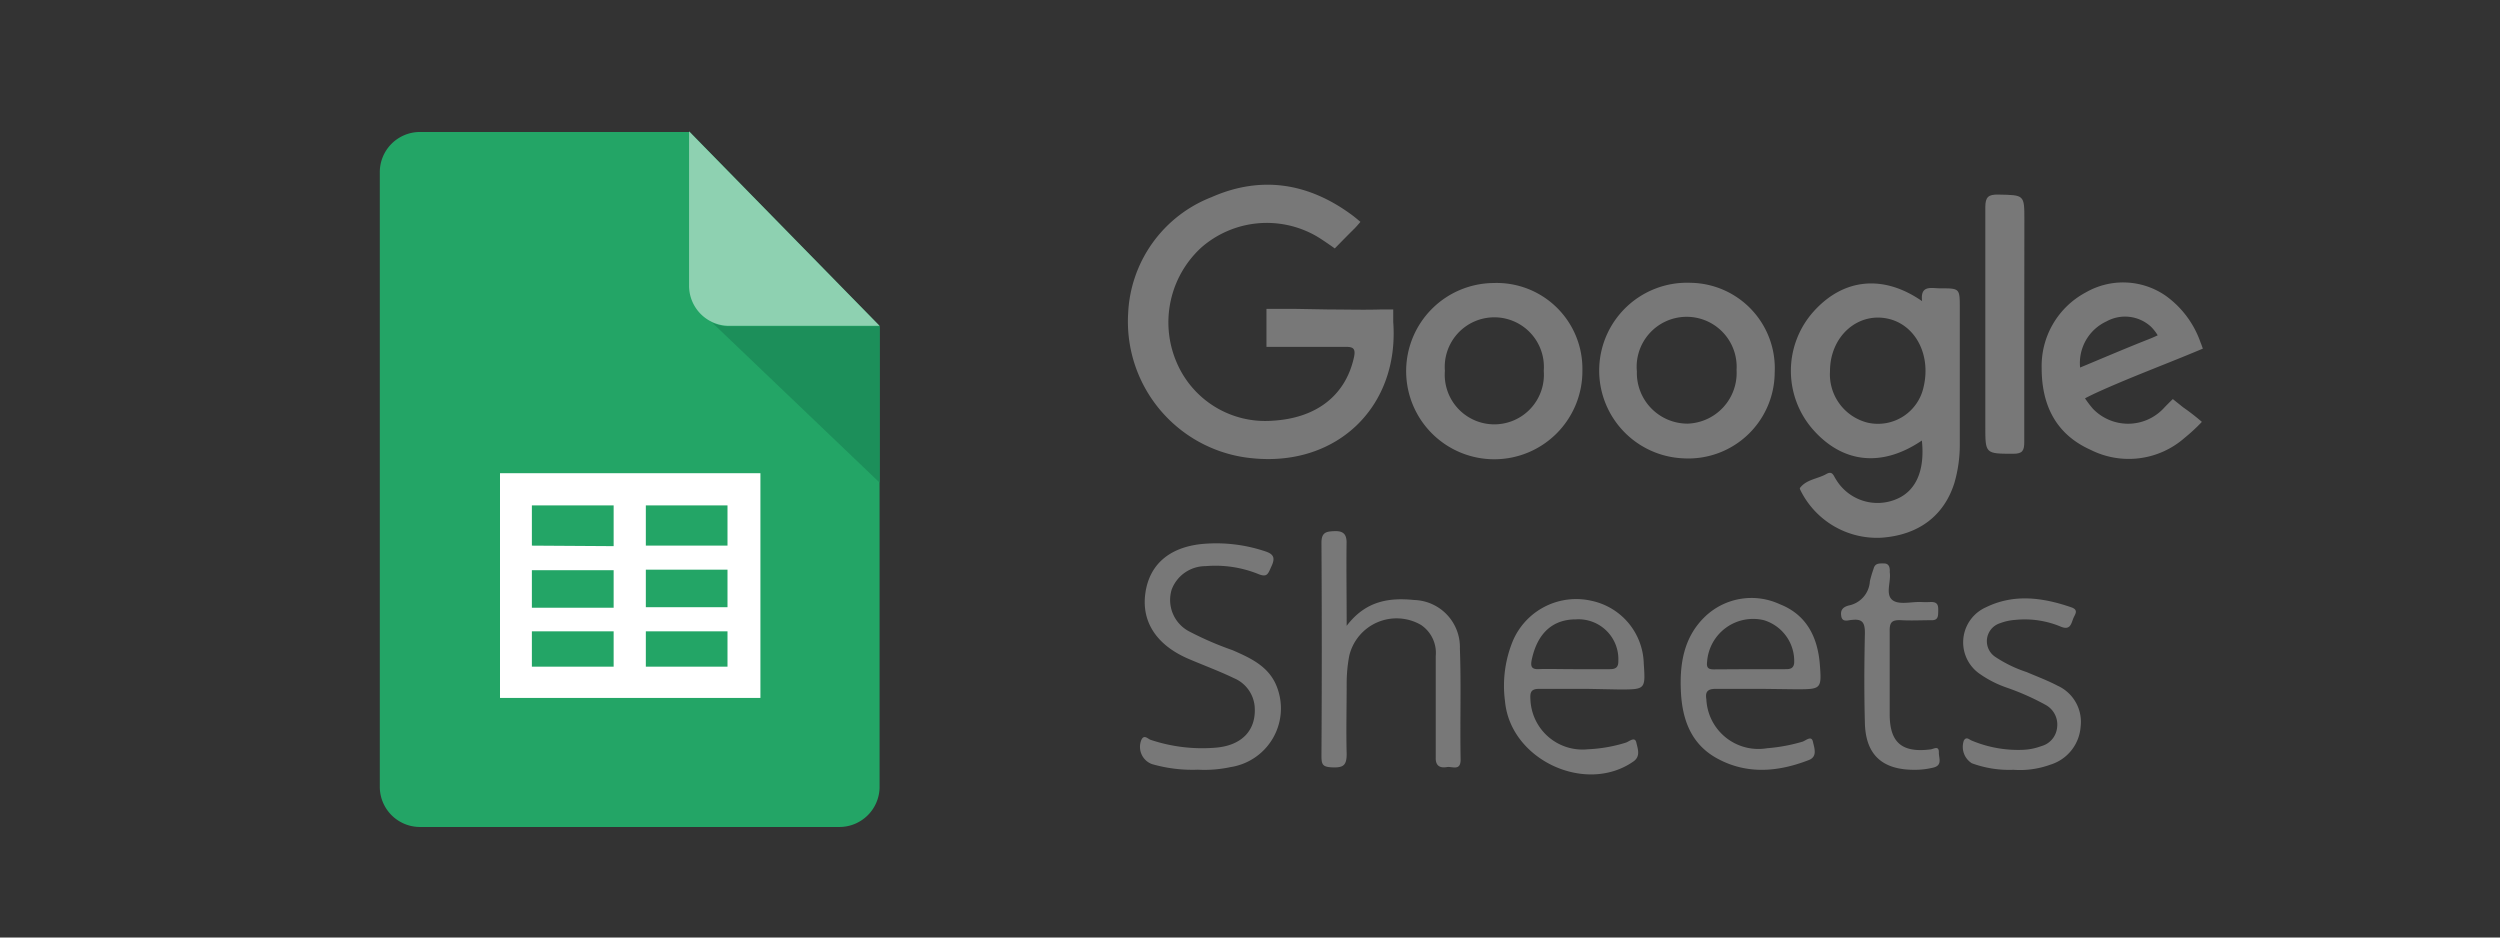
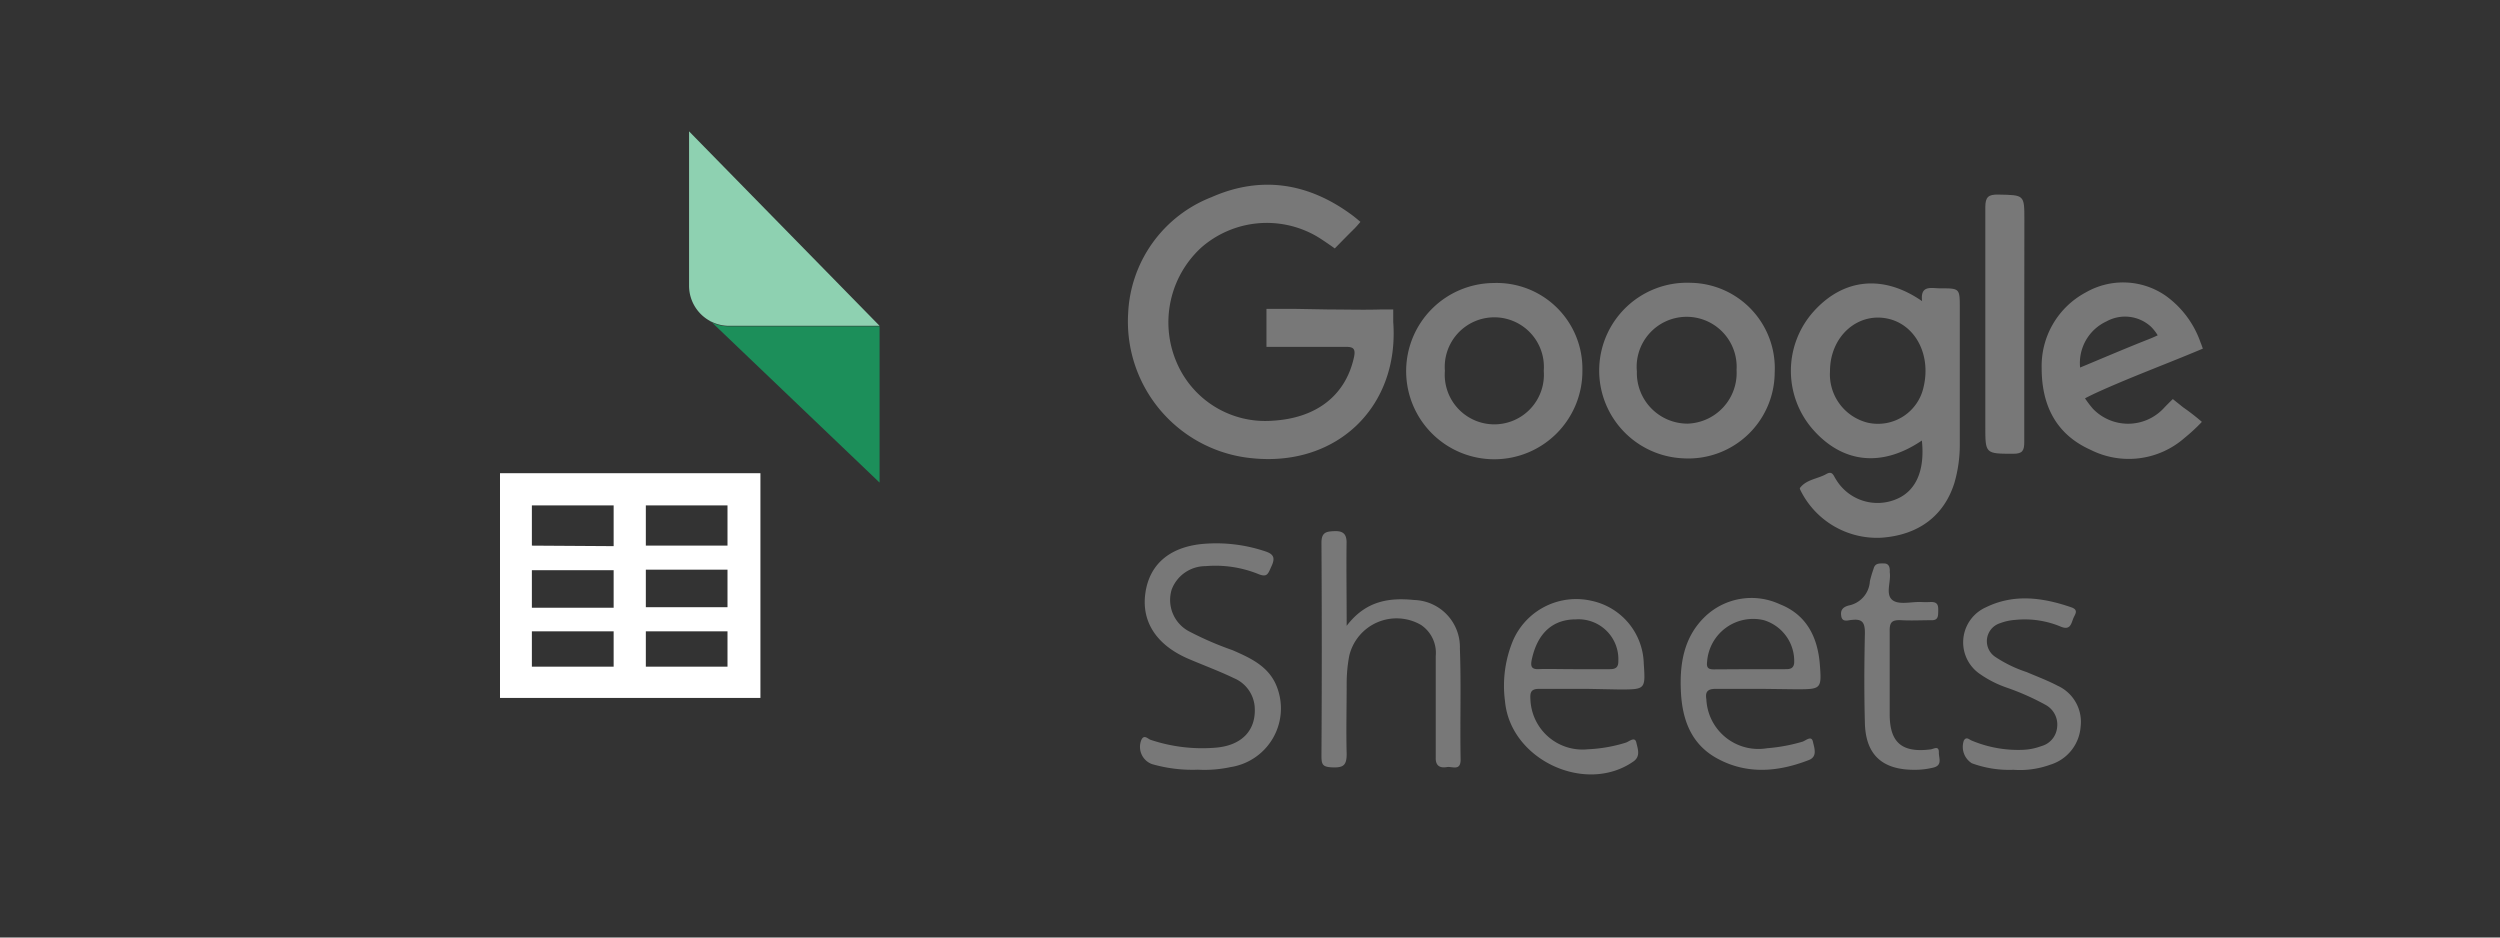
<svg xmlns="http://www.w3.org/2000/svg" id="Export" viewBox="0 0 240 90">
  <rect x="0" y="0" width="240" height="90" fill="#333333" stroke="none" />
  <defs>
    <style>.cls-1{fill:#23a566;}.cls-2{fill:#1c8f5a;}.cls-3{fill:#8ed1b1;}.cls-4{fill:#fff;fill-rule:evenodd;}.cls-5{fill:#787878;}</style>
  </defs>
  <title>google-sheets-logo_240x90_web</title>
-   <path class="cls-1" d="M84.44,75.53a3.86,3.86,0,0,1-3.86,3.86H40.32a3.86,3.86,0,0,1-3.86-3.86v-59a3.86,3.86,0,0,1,3.86-3.86H66.21L84.44,31.3V75.53Z" />
  <path class="cls-2" d="M68.22,30.83l16.22,15.5,0-15H70a3.78,3.78,0,0,1-1.8-.45Z" />
  <path class="cls-3" d="M84.44,31.28H70a3.85,3.85,0,0,1-3.85-3.86V12.61L84.44,31.28Z" />
  <path class="cls-4" d="M72.93,67H48V45.43h25V67ZM62,48.52v3.86h7.84V48.52Zm0,6.17v3.6h7.84v-3.6Zm0,5.92V64h7.84V60.61ZM58.91,64V60.61H51.06V64Zm0-5.66v-3.6H51.06v3.6Zm0-5.91V48.52H51.06v3.86Z" />
  <g id="Ysr224.tif">
    <path class="cls-5" d="M127.66,29.71c1.61,0,3.23.05,4.84,0,.46,0,1.25,0,1.25,0s0,.75,0,1.19C134.35,39,128.41,44.78,120.3,44a13.18,13.18,0,0,1-12-13.87,12.57,12.57,0,0,1,8-11.2c4.78-2.11,9.35-1.37,13.54,1.75.32.24.76.62.76.62s-.38.46-.65.72a.6.6,0,0,0-.08.08c-.56.55-1.73,1.75-1.73,1.75s-1.17-.84-1.8-1.2a9.55,9.55,0,0,0-11,1.1,9.74,9.74,0,0,0-2.4,11,9.24,9.24,0,0,0,9.19,5.64c4.2-.23,7-2.38,7.83-6,.24-1-.08-1.11-.93-1.09-2.15,0-4.3,0-6.45,0h-1s0-.59,0-1c0-1.34,0-2.65,0-2.65s1.26,0,2.62,0Z" />
    <path class="cls-5" d="M184.5,42.29c-3.83,2.6-7.6,2.19-10.46-1.06a8.54,8.54,0,0,1,.06-11.32c2.86-3.19,6.69-3.59,10.42-1-.19-1.58.89-1.23,1.74-1.23,1.88,0,1.88,0,1.88,1.9,0,4.33,0,8.67,0,13a13.14,13.14,0,0,1-.52,3.79c-1,3.17-3.46,5-7,5.25a8.19,8.19,0,0,1-7.66-4.33c-.07-.15-.22-.38-.16-.45.63-.83,1.7-.86,2.54-1.34.59-.33.68.18.9.5A4.65,4.65,0,0,0,182,47.94C183.91,47.18,184.81,45.2,184.5,42.29Zm-8.82-6.66a4.78,4.78,0,0,0,3.63,4.95,4.48,4.48,0,0,0,5.35-3.41c.72-3-.68-5.82-3.19-6.52C178.46,29.83,175.68,32.22,175.68,35.63Z" />
    <path class="cls-5" d="M170.37,35.77A8.29,8.29,0,0,1,161.59,44a8.43,8.43,0,1,1,.73-16.85A8.2,8.2,0,0,1,170.37,35.77ZM162,40.67a4.87,4.87,0,0,0,4.71-5.16,4.8,4.8,0,1,0-9.57.15A4.87,4.87,0,0,0,162,40.67Z" />
    <path class="cls-5" d="M151.91,35.54a8.46,8.46,0,1,1-8.53-8.37A8.23,8.23,0,0,1,151.91,35.54Zm-13.2.06a4.76,4.76,0,1,0,9.49,0,4.76,4.76,0,1,0-9.49,0Z" />
    <path class="cls-5" d="M196,35.34a8,8,0,0,1,4.24-7.27,7.18,7.18,0,0,1,7.65.31,9.24,9.24,0,0,1,3.36,4.49c.11.25.22.6.22.6l-.79.33c-3.13,1.3-6.3,2.48-9.38,3.88-.61.28-1.14.56-1.14.56a10.3,10.3,0,0,0,.76,1,4.68,4.68,0,0,0,6.75,0c.36-.39.92-.93.92-.93l1,.8c1,.69,1.79,1.39,1.79,1.39a17.18,17.18,0,0,1-1.64,1.52,8.13,8.13,0,0,1-9.05,1.16C197.39,41.7,196,38.93,196,35.34Zm3.7-.06c2.24-.93,4.42-1.87,6.64-2.74.38-.15.8-.35.8-.35a4.28,4.28,0,0,0-.65-.83,3.68,3.68,0,0,0-4.26-.51A4.4,4.4,0,0,0,199.69,35.28Z" />
    <path class="cls-5" d="M129.28,60.08c1.84-2.42,4.09-2.72,6.49-2.48a4.53,4.53,0,0,1,4.38,4.67c.13,3.55,0,7.1.07,10.65,0,1.14-.82.63-1.32.72s-1.09,0-1.07-.87c0-3.26,0-6.52,0-9.78a3.23,3.23,0,0,0-1.42-3,4.67,4.67,0,0,0-6.89,3,14.53,14.53,0,0,0-.24,2.71c0,2.23-.06,4.46,0,6.69,0,1.06-.31,1.31-1.31,1.28s-1.11-.25-1.11-1.12q.06-10.22,0-20.44c0-1,.44-1.09,1.25-1.12s1.19.26,1.16,1.18C129.24,54.68,129.28,57.18,129.28,60.08Z" />
    <path class="cls-5" d="M115,73.89a14,14,0,0,1-4.42-.54,1.76,1.76,0,0,1-1-2.34c.25-.5.58-.12.84,0a15.59,15.59,0,0,0,6.36.76c2.48-.23,3.83-1.7,3.67-3.92a3.25,3.25,0,0,0-2-2.75c-1.41-.68-2.88-1.22-4.33-1.84-3.07-1.31-4.54-3.54-4.17-6.28s2.25-4.41,5.37-4.75a14.8,14.8,0,0,1,6.12.69c.81.26,1,.61.64,1.4s-.41,1.16-1.35.76a11,11,0,0,0-5-.73,3.47,3.47,0,0,0-3.25,2.25,3.41,3.41,0,0,0,1.65,4,31.32,31.32,0,0,0,4.2,1.82c1.79.78,3.58,1.6,4.3,3.65a5.7,5.7,0,0,1-4.49,7.57A11.81,11.81,0,0,1,115,73.89Z" />
    <path class="cls-5" d="M152.35,66.13c-1.53,0-3.06,0-4.59,0-.76,0-.89.31-.84,1a5,5,0,0,0,5.52,4.8,14.27,14.27,0,0,0,3.65-.64c.32-.11.86-.62,1,0s.42,1.32-.28,1.81c-4.6,3.21-11.83-.17-12.33-5.79a11.29,11.29,0,0,1,.77-5.82,6.61,6.61,0,0,1,7.55-3.81,6.32,6.32,0,0,1,5,6c.17,2.51.17,2.51-2.37,2.51Zm-1.28-1.89c1.15,0,2.31,0,3.47,0,.55,0,.83-.16.82-.78a3.83,3.83,0,0,0-4.09-4c-2.23,0-3.66,1.35-4.2,3.77-.18.77-.06,1.07.78,1C148.92,64.21,150,64.24,151.07,64.24Z" />
    <path class="cls-5" d="M169.17,66.13c-1.49,0-3,0-4.47,0-.83,0-1,.34-.89,1a5,5,0,0,0,5.83,4.7,16.43,16.43,0,0,0,3.4-.63c.32-.1.86-.63,1,0s.45,1.43-.38,1.76c-2.91,1.13-5.88,1.42-8.74-.11-2.52-1.34-3.41-3.68-3.55-6.39s.26-5.31,2.34-7.29A6.45,6.45,0,0,1,170.85,58c2.56,1,3.63,3.13,3.85,5.73.19,2.43.15,2.44-2.31,2.44ZM168,64.24c1.12,0,2.23,0,3.35,0,.41,0,.82,0,.89-.58a4.1,4.1,0,0,0-2.9-4.12,4.43,4.43,0,0,0-5.46,4c-.07.59.14.72.65.72Z" />
    <path class="cls-5" d="M194.33,31.27c0,3.72,0,7.43,0,11.15,0,.82-.15,1.15-1.07,1.14-2.67,0-2.67,0-2.67-2.61,0-7,0-14,0-21.05,0-1,.3-1.24,1.25-1.22,2.5.05,2.5,0,2.5,2.44Z" />
    <path class="cls-5" d="M193.29,73.9a10.35,10.35,0,0,1-4-.63,1.86,1.86,0,0,1-.76-2.18c.24-.41.52-.09.74,0a11.53,11.53,0,0,0,5,.89,5.65,5.65,0,0,0,1.69-.35,2.06,2.06,0,0,0,1.52-1.77,2.15,2.15,0,0,0-1.1-2.19A24,24,0,0,0,192.61,66a10.41,10.41,0,0,1-2.53-1.29,3.68,3.68,0,0,1,.57-6.41c2.69-1.32,5.46-.94,8.19,0,.77.26.33.71.19,1.08-.2.52-.3,1.15-1.19.78a8.93,8.93,0,0,0-4.37-.65,5,5,0,0,0-1.44.31,1.81,1.81,0,0,0-.47,3.25,12.41,12.41,0,0,0,3,1.45c1,.43,2,.8,2.95,1.3a3.81,3.81,0,0,1,2.23,3.94,4.12,4.12,0,0,1-2.91,3.65A8.52,8.52,0,0,1,193.29,73.9Z" />
    <path class="cls-5" d="M183.75,73.9c-3.07,0-4.64-1.46-4.72-4.47s-.06-5.77,0-8.66c0-.94-.2-1.38-1.22-1.26-.35,0-1,.32-1.06-.45-.08-.6.31-.83.76-.94a2.52,2.52,0,0,0,2-2.33,11.48,11.48,0,0,1,.35-1.18c.14-.56.54-.52,1-.52s.57.34.56.74a.57.57,0,0,0,0,.13c.13.91-.47,2.14.3,2.68.62.43,1.75.13,2.66.15a8.18,8.18,0,0,0,1,0c.68,0,.7.38.69.87s0,.91-.68.88c-.95,0-1.9.05-2.85,0s-1.15.21-1.13,1.1c0,2.64,0,5.28,0,7.92s1.09,3.72,3.85,3.39c.33,0,.9-.47.87.33,0,.5.36,1.2-.54,1.41A7.36,7.36,0,0,1,183.75,73.9Z" />
  </g>
</svg>